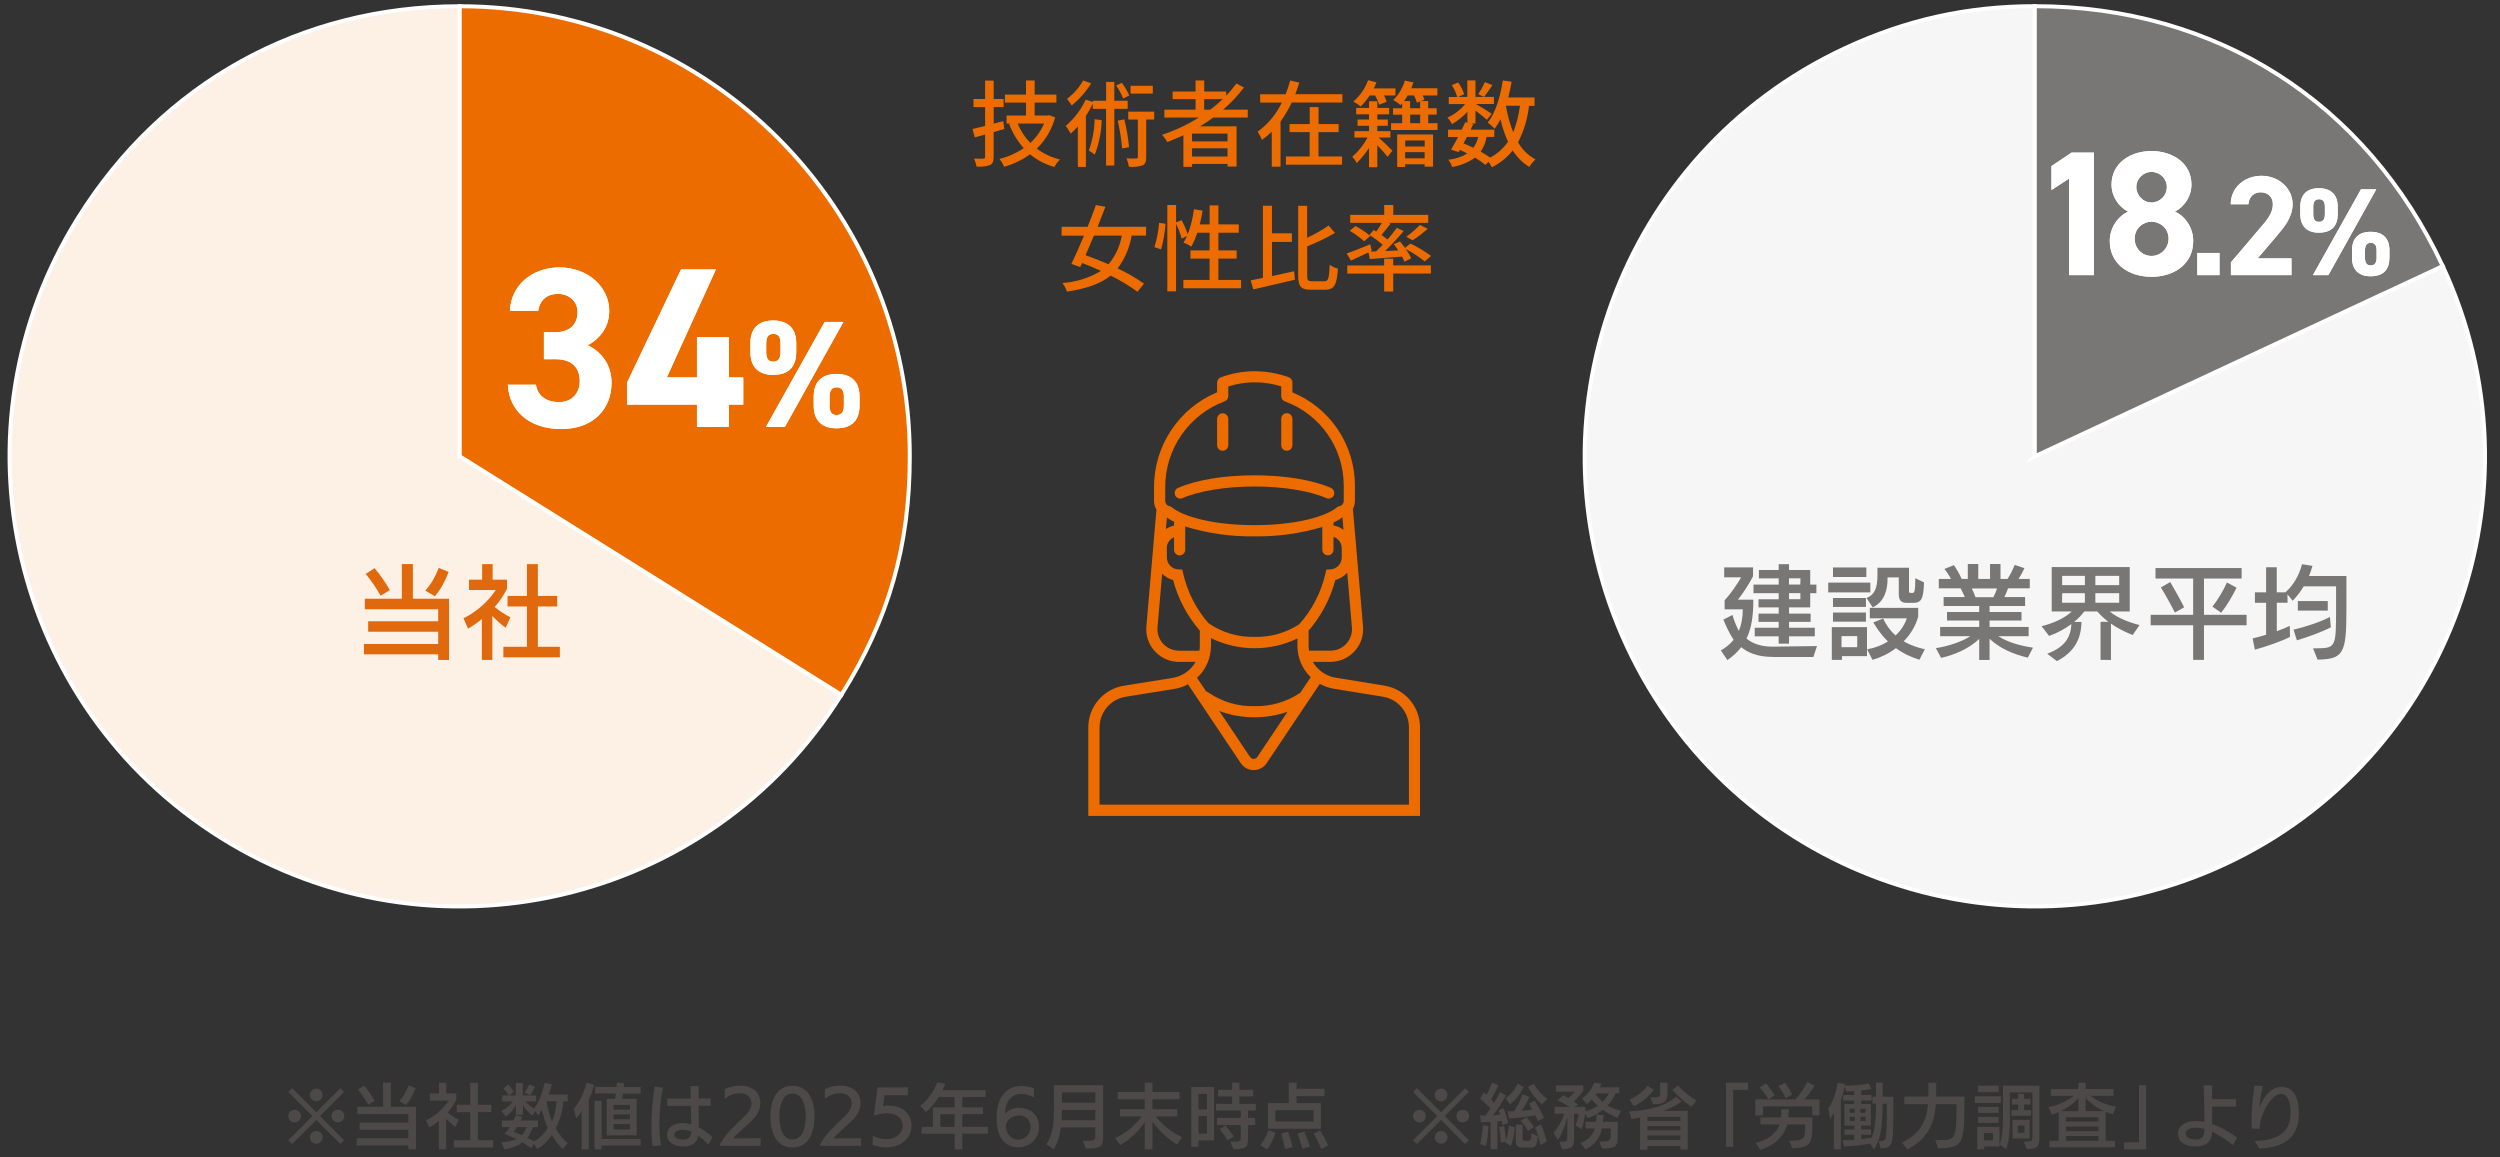
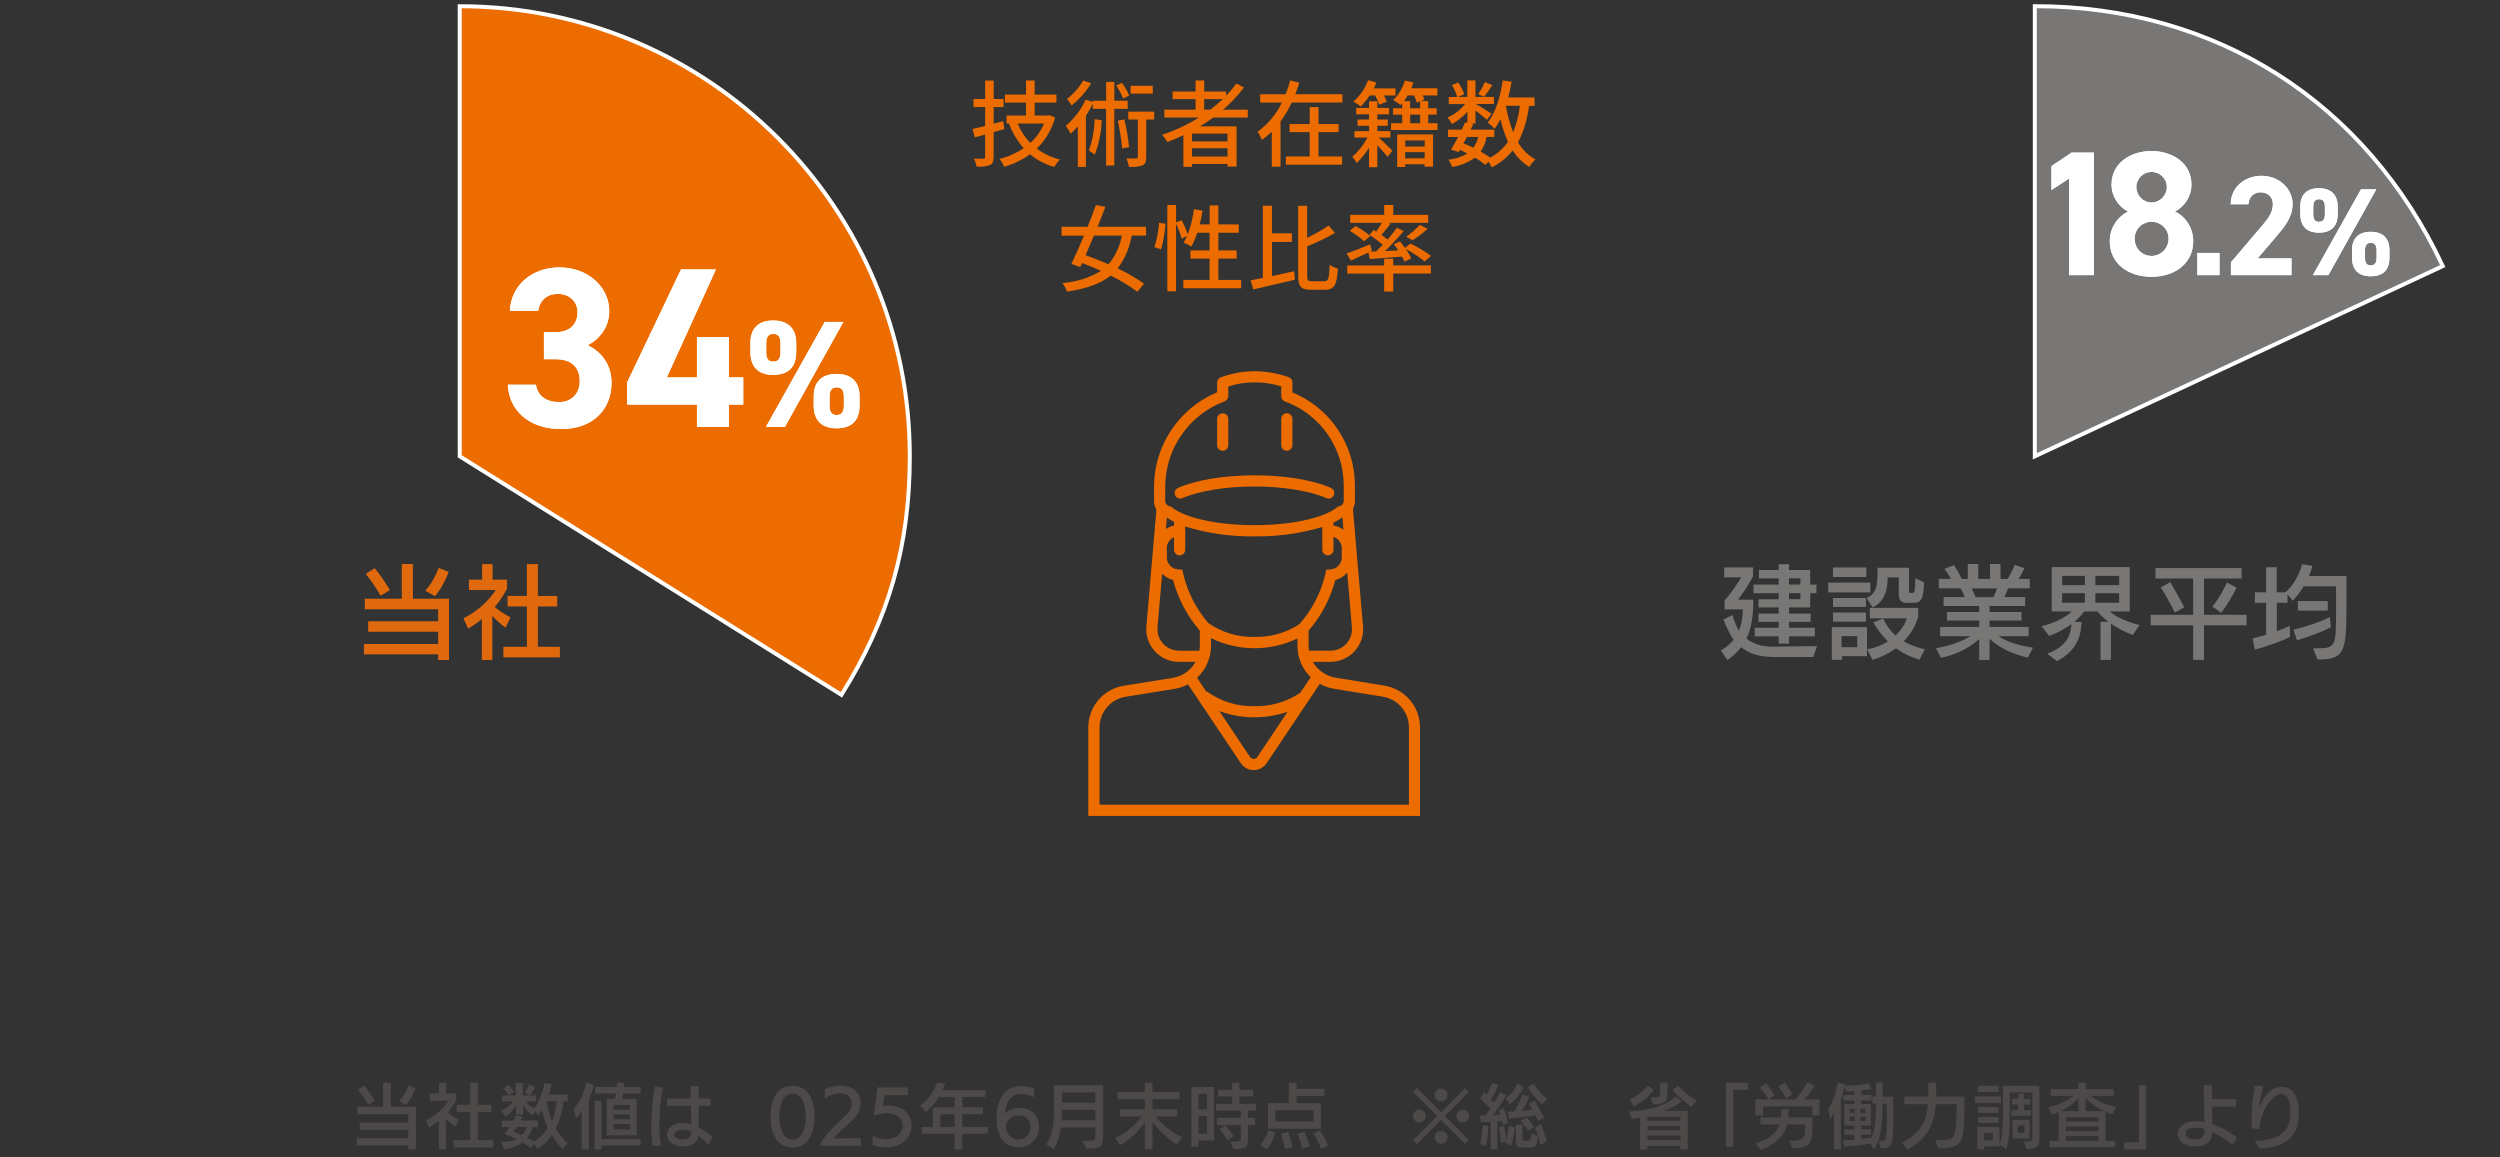
<svg xmlns="http://www.w3.org/2000/svg" viewBox="0 0 424.88 196.63">
  <rect x="0" y="0" width="424.88" height="196.63" fill="#333333" stroke="none" />
  <defs>
    <style>
      .cls-1, .cls-2, .cls-3, .cls-4 {
        stroke: #fff;
        stroke-miterlimit: 10;
        stroke-width: .68px;
      }

      .cls-1, .cls-5 {
        fill: #ed6c00;
      }

      .cls-2 {
        fill: #f6f6f6;
      }

      .cls-6 {
        fill: #e1690d;
      }

      .cls-7 {
        fill: #4c4948;
      }

      .cls-3 {
        fill: #797776;
      }

      .cls-8 {
        fill: #fff;
      }

      .cls-4 {
        fill: #fdf0e5;
      }

      .cls-9 {
        fill: #787776;
      }
    </style>
  </defs>
  <g id="_バック" data-name="バック">
    <path class="cls-5" d="M170.51,20.58l-1.63.43v-2.81h1.68v-1.38h-1.68v-3.12h-1.46v3.12h-1.97v1.38h1.97v3.21c-.8.19-1.54.37-2.14.51l.38,1.43c.56-.14,1.14-.3,1.76-.48v3.79c0,.22-.1.3-.32.3-.19.02-.86.02-1.57,0,.2.43.35.88.45,1.35.77.07,1.54-.01,2.27-.26.46-.22.62-.62.62-1.39v-4.21l1.82-.53-.19-1.34ZM177.44,20.99c-.53,1.26-1.32,2.38-2.34,3.3-.92-.95-1.65-2.07-2.15-3.3h4.48ZM178.37,19.58l-.26.05h-2.27v-2.19h3.7v-1.36h-3.7v-2.4h-1.47v2.4h-3.58v1.36h3.58v2.19h-3.3v1.36h.64l-.21.06c.56,1.52,1.41,2.92,2.48,4.13-1.25.85-2.64,1.47-4.11,1.82.32.41.59.86.8,1.34,1.58-.44,3.06-1.16,4.38-2.12,1.21,1,2.62,1.73,4.13,2.16.25-.47.58-.89.96-1.26-1.42-.36-2.76-.99-3.94-1.86,1.5-1.45,2.57-3.29,3.12-5.3l-.96-.38ZM195.92,14.58h-3.78v1.33h3.78v-1.33ZM191.92,16.24c-.33-.77-.75-1.49-1.25-2.16l-.98.45c.48.69.88,1.43,1.18,2.21l1.04-.5ZM184.09,13.68c-.7,1.22-1.63,2.28-2.75,3.12.22.29.61.82.8,1.12,1.3-1.06,2.42-2.33,3.31-3.76l-1.36-.48ZM186.03,20.26c-.03,1.82-.36,3.62-.98,5.33.36.2.69.44,1.01.7.72-1.88,1.12-3.86,1.18-5.87l-1.22-.16ZM191.65,18.5v-1.38h-2.27v-3.2h-1.39v3.2h-2.26v.21l-1.22-.4c-.78,1.72-1.94,3.24-3.38,4.46.31.42.59.87.83,1.33.43-.38.84-.79,1.22-1.23v6.88h1.37v-8.69c.43-.65.82-1.33,1.17-2.03v.85h2.26v9.63h1.4v-9.63h2.27ZM189.97,20.5c.35,1.56.59,3.13.74,4.72l1.17-.21c-.14-1.59-.41-3.17-.8-4.72l-1.1.21ZM196.15,18.98h-4.4v1.34h1.63v6.34c0,.21-.06.27-.27.27-.22.02-.91.02-1.66-.02.19.46.33.95.42,1.44.78.07,1.57-.01,2.32-.24.5-.26.61-.69.61-1.42v-6.37h1.36v-1.34ZM204.65,18.64v-1.79h3.14c-.66.64-1.36,1.24-2.1,1.79h-1.04ZM208.62,24.03h-6.03v-1.33h6.03v1.33ZM202.59,26.6v-1.4h6.03v1.4h-6.03ZM212.06,19.96v-1.32h-4.19c1.32-1.12,2.5-2.39,3.54-3.78l-1.28-.67c-.53.73-1.11,1.42-1.74,2.06v-.7h-3.73v-1.87h-1.47v1.87h-3.9v1.3h3.9v1.79h-5.3v1.33h5.86c-1.96,1.23-4.06,2.22-6.26,2.94.34.38.65.79.91,1.23.91-.35,1.82-.74,2.72-1.15v5.37h1.47v-.5h6.03v.44h1.54v-6.83h-6.2c.77-.48,1.52-.96,2.24-1.5h5.87ZM224.09,22.46h3.41v-1.38h-3.41v-2.88h-1.5v2.88h-3.43v1.38h3.42v4.13h-4.04v1.39h9.55v-1.39h-4.01v-4.13ZM220.13,16.02c.26-.66.48-1.31.69-1.97l-1.55-.38c-.2.8-.47,1.59-.78,2.35h-4.32v1.42h3.68c-.94,1.96-2.35,3.66-4.11,4.94.29.44.53.91.74,1.39.59-.42,1.15-.89,1.66-1.39v5.95h1.49v-7.68c.73-1.01,1.37-2.09,1.9-3.22h8.61v-1.42h-8ZM233.71,16.24c.28.49.51,1.01.69,1.55l1.28-.5c-.13-.36-.28-.72-.46-1.06h1.94v-1.21h-3.68c.17-.33.32-.67.45-1.02l-1.42-.37c-.51,1.4-1.37,2.65-2.5,3.63.44.25.86.53,1.26.83.56-.56,1.07-1.19,1.5-1.86h.95ZM236.3,23.38v-1.09h-2.22v-.91h1.78v-1.07h-1.78v-.88h2v-1.09h-2v-1.13h-1.41v1.14h-2.18v1.08h2.18v.88h-1.95v1.07h1.95v.91h-2.48v1.09h2.22c-.65,1.24-1.53,2.35-2.59,3.26.3.32.56.68.75,1.07.8-.77,1.5-1.64,2.1-2.58v3.28h1.41v-3.73c.64.67,1.36,1.49,1.74,1.97l.83-1.04c-.37-.37-1.63-1.62-2.34-2.24h1.98ZM242.13,23.88v1.02h-3.31v-1.03h3.31ZM238.81,26.91v-1.06h3.31v1.06h-3.31ZM237.45,28.38h1.36v-.46h3.31v.4h1.43v-5.47h-6.1v5.54ZM239.66,19.48h1.7v1.46h-1.7v-1.46ZM238.62,17.18c.21-.3.42-.61.62-.96h1.06c.21.39.38.81.51,1.23l.54-.22v1.17h-1.7v-1.22h-1.04ZM242.73,20.94v-1.46h1.44v-1.08h-1.44v-1.22h-1.26l.61-.26c-.08-.24-.18-.47-.3-.7h2.51v-1.22h-4.44c.14-.34.26-.66.37-.99l-1.46-.32c-.37,1.26-1.05,2.4-1.98,3.31.44.25.86.53,1.25.85.1-.09.19-.18.27-.29v.84h-1.55v1.09h1.55v1.45h-1.89v1.15h7.9v-1.15h-1.58ZM252.37,13.94c-.32.72-.7,1.41-1.14,2.07l.99.45c.4-.5.91-1.26,1.42-1.98l-1.28-.53ZM258.32,17.97c-.19,1.55-.57,3.06-1.15,4.51-.57-1.45-.99-2.97-1.23-4.51h2.38ZM251.23,23.27c-.15.66-.43,1.29-.83,1.84-.54-.27-1.12-.51-1.68-.74.19-.35.38-.74.59-1.1h1.92ZM260.8,17.97v-1.41h-4.46c.22-.86.4-1.76.56-2.67l-1.5-.22c-.42,2.82-1.23,5.5-2.56,7.17.43.31.82.66,1.18,1.04.38-.51.71-1.06.99-1.63.29,1.32.72,2.61,1.28,3.84-.78,1.13-1.82,2.05-3.03,2.69-.52-.37-1.06-.7-1.62-1.01.51-.75.85-1.6,1.01-2.5h1.31v-1.23h-4.03c.16-.34.32-.66.46-.96l-.43-.1h.8v-2.19c.72.54,1.57,1.22,1.95,1.58l.8-1.04c-.4-.29-1.95-1.25-2.67-1.65h3.06v-1.2h-3.14v-2.82h-1.38v2.82h-1.6l1.06-.46c-.23-.72-.58-1.39-1.02-2l-1.07.45c.4.63.7,1.3.91,2.02h-1.44v1.2h2.77c-.8.99-1.83,1.78-2.99,2.29.3.34.57.72.78,1.12.97-.57,1.85-1.28,2.61-2.1v1.86l-.38-.08c-.18.4-.37.83-.59,1.26h-2.32v1.24h1.71c-.43.8-.85,1.57-1.2,2.16l1.3.4.21-.37c.43.19.85.4,1.26.61-.99.59-2.09.96-3.24,1.07.3.36.52.78.64,1.23,1.4-.22,2.73-.76,3.89-1.58.63.35,1.22.77,1.78,1.23l.53-.54c.21.3.4.62.56.94,1.38-.68,2.59-1.66,3.55-2.86.71,1.14,1.68,2.1,2.83,2.8.28-.48.63-.91,1.04-1.28-1.24-.67-2.27-1.68-2.96-2.91.99-1.94,1.62-4.03,1.86-6.19h.94Z" />
    <path class="cls-5" d="M190.65,40.05c-.31,1.79-1.09,3.47-2.26,4.86-1.32-.58-2.66-1.1-3.89-1.54.45-1.04.93-2.18,1.41-3.33h4.74ZM194.78,40.05v-1.5h-8.24c.46-1.18.93-2.35,1.33-3.41l-1.62-.29c-.4,1.14-.9,2.42-1.41,3.7h-4.42v1.5h3.81c-.76,1.79-1.52,3.52-2.14,4.8l1.5.54.32-.69c1.04.38,2.13.85,3.2,1.34-1.99,1.2-4.24,1.9-6.56,2.06.34.44.61.93.78,1.46,3.33-.5,5.7-1.33,7.42-2.72,1.6.77,3.13,1.7,4.56,2.75l1.12-1.38c-1.41-.99-2.91-1.86-4.48-2.59,1.23-1.65,2.04-3.56,2.38-5.58h2.43ZM197.32,42.38c.41-1.42.66-2.88.76-4.35l-1.09-.16c-.11,1.4-.37,2.79-.8,4.13l1.13.38ZM207.07,47.58v-3.63h3.1v-1.39h-3.1v-3.01h3.46v-1.41h-3.46v-3.23h-1.49v3.23h-1.68c.2-.77.36-1.55.48-2.34l-1.46-.24c-.19,1.45-.54,2.88-1.06,4.26-.27-.83-.62-1.63-1.04-2.4l-.94.38v-2.96h-1.49v14.67h1.48v-11.47c.4.81.72,1.65.96,2.51l.9-.43c-.16.38-.36.75-.59,1.1.46.19.91.42,1.33.69.41-.76.75-1.55,1.02-2.36h2.08v3.01h-3.25v1.39h3.25v3.63h-4.45v1.41h9.81v-1.41h-3.87ZM216.17,41.12h3.39v-1.46h-3.39v-4.69h-1.54v12.26c-.77.16-1.47.3-2.08.42l.45,1.54c1.97-.45,4.61-1.06,7.08-1.65l-.14-1.44c-1.25.27-2.54.56-3.76.82v-5.79ZM222.96,47.79c-.69,0-.8-.13-.8-1.02v-4.91c1.63-.64,3.21-1.4,4.72-2.27l-1.08-1.26c-1.15.8-2.37,1.49-3.65,2.08v-5.43h-1.52v11.78c0,1.94.45,2.48,2.13,2.48h2.46c1.58,0,2-.94,2.16-3.58-.5-.14-.97-.36-1.39-.66-.11,2.24-.21,2.8-.9,2.8h-2.14ZM232.78,44.03c1.54-.11,3.5-.26,5.49-.42.16.28.3.57.42.86l1.14-.56c-.24-.56-.55-1.09-.91-1.58,1.14.59,2.21,1.29,3.2,2.1l1.1-.93c-1.11-.81-2.28-1.52-3.52-2.11l-.91.74c-.27-.38-.58-.75-.85-1.09l-1.07.46c.26.32.53.69.77,1.06l-2.25.11c1.09-1.04,2.24-2.3,3.18-3.41l-1.18-.54c-.49.69-1.01,1.35-1.57,1.98-.3-.24-.67-.51-1.04-.77.48-.56,1.06-1.26,1.55-1.92l-.34-.13h6.74v-1.36h-5.94v-1.68h-1.54v1.68h-5.78v1.36h5.38c-.27.46-.62,1.01-.96,1.47-.16-.1-.29-.18-.43-.26l-.72.83c.79.51,1.54,1.07,2.26,1.68-.38.4-.77.78-1.12,1.12l-1.01.05.27-.13-.27-1.12c-1.47.61-2.99,1.22-4,1.55l.72,1.22c.88-.4,1.95-.9,2.99-1.39l.21,1.12ZM229.39,39.22c.87.51,1.69,1.11,2.45,1.78l1.04-.9c-.77-.65-1.61-1.22-2.51-1.68l-.98.8ZM240.08,40.83c.91-.58,1.76-1.23,2.56-1.95l-1.33-.66c-.71.75-1.48,1.42-2.32,2.02l1.09.59ZM236.78,43.97h-1.54v1.15h-6.27v1.38h6.27v3.05h1.54v-3.06h6.4v-1.38h-6.4v-1.15Z" />
    <path class="cls-5" d="M235.29,116.52l-8.27-1.34c-1.64-.26-3.08-1.25-3.9-2.7h3c3.06,0,5.55-2.48,5.55-5.55,0-.16,0-.32-.02-.48l-1.72-19.93s0-.02,0-.03c.22-.41.34-.87.34-1.34v-2.67c-.02-6.93-4.21-13.16-10.62-15.79v-1.69c0-.4-.25-.76-.63-.89-2-.72-4.12-1.06-6.25-1.01-1.81.05-3.6.4-5.3,1.03-.37.14-.62.49-.62.89v1.65c-6.51,2.72-10.74,9.09-10.72,16.15v2.34c0,.51.14,1,.41,1.43l-1.71,19.87c-.27,3.05,2,5.74,5.05,6.01.16.01.32.02.48.02h2.83c-.82,1.45-2.26,2.46-3.91,2.72l-8.26,1.33c-3.5.55-6.07,3.57-6.06,7.11v15.02h56.37v-15.03c.01-3.54-2.56-6.55-6.05-7.11M220.96,117.77s-.08.03-.12.06c-2.26,1.49-4.93,2.25-7.64,2.18-2.78.08-5.52-.73-7.81-2.31-.12-.09-.25-.15-.39-.17l-1.56-2.33c1.51-1.4,2.37-3.37,2.37-5.43v-1.32c4.63,2.27,10.04,2.29,14.69.06v1.25c0,2.01.81,3.94,2.26,5.33l-1.8,2.69ZM218.82,120.97l-5.13,7.67c-.23.34-.69.44-1.04.21-.08-.06-.15-.13-.21-.21l-5.22-7.8c3.74,1.38,7.83,1.42,11.6.13M198.32,87.96c.4.28.82.53,1.25.75-.03.08-.05.17-.05.26v.36c-.49.1-.96.3-1.37.58l.17-1.95ZM198.29,93.17c0-.81.49-1.55,1.24-1.86v2.13c0,.52.43.95.95.95s.95-.43.95-.95h0v-3.96c3.81,1.18,7.79,1.74,11.78,1.67,3.9.06,7.78-.47,11.52-1.59v3.87c0,.52.43.95.95.95s.95-.43.95-.95v-2.19c.83.27,1.4,1.04,1.4,1.92v1.59c0,1.07-.84,1.95-1.91,2.02l-.71.04-.16.7c-.73,3.19-2.26,6.15-4.45,8.59-2.25,1.47-4.9,2.21-7.58,2.14-2.79.08-5.52-.73-7.81-2.31-.01,0-.02,0-.03-.02-2.1-2.4-3.57-5.29-4.29-8.4l-.16-.7-.71-.04c-1.07-.06-1.9-.95-1.91-2.02v-1.59ZM228.15,87.91l.18,2.14c-.46-.36-1-.6-1.57-.72-.05,0-.09,0-.14,0v-.36s-.02-.09-.03-.13c.55-.25,1.07-.56,1.56-.92M228.81,109.4c-.69.76-1.67,1.19-2.69,1.18h-3.65c-.05-.28-.07-.55-.07-.83v-2.58c2.15-2.48,3.7-5.42,4.54-8.6.79-.2,1.5-.64,2.02-1.26l.8,9.3c.09,1.02-.25,2.03-.95,2.78M198.03,82.81c-.02-6.5,4.01-12.33,10.1-14.61.37-.14.62-.49.62-.89v-1.63c1.32-.42,2.69-.66,4.07-.7,1.67-.04,3.33.19,4.93.69v1.66c0,.4.25.76.62.89,5.99,2.19,9.98,7.87,10,14.25v2.67c0,.42-.29.79-.71.88-.17.03-.32.1-.45.21-1.8,1.51-6.82,3.02-14.01,3.02s-12.22-1.52-14.01-3.02c-.13-.1-.28-.17-.44-.21-.42-.09-.72-.46-.72-.88v-2.34ZM200.36,110.58c-2.02,0-3.65-1.64-3.65-3.65,0-.1,0-.21.01-.31l.79-9.13c.51.53,1.15.91,1.86,1.09.84,3.17,2.39,6.11,4.54,8.6v2.59c0,.27-.03.55-.07.82h-3.48ZM239.44,136.76h-52.57v-13.12c0-2.61,1.89-4.83,4.46-5.23l8.26-1.33c.81-.13,1.59-.39,2.31-.78l8.97,13.4c.49.73,1.32,1.18,2.2,1.18h0c.88,0,1.71-.44,2.2-1.18l9.03-13.48c.75.42,1.57.7,2.43.84l8.27,1.34c2.57.41,4.46,2.63,4.45,5.24v13.13Z" />
    <path class="cls-5" d="M200.97,84.66c2.83-1.24,7.41-1.98,12.23-1.98s9.4.74,12.23,1.98c.12.05.25.08.38.08.52,0,.95-.42.95-.95,0-.38-.22-.72-.57-.87-3.11-1.36-7.84-2.14-12.99-2.14s-9.89.78-12.99,2.14c-.48.21-.7.77-.49,1.25.21.48.77.7,1.25.49" />
    <path class="cls-5" d="M207.8,76.61c.52,0,.95-.42.95-.95v-4.47c0-.52-.43-.95-.95-.95s-.95.43-.95.95h0v4.47c0,.52.42.95.95.95" />
    <path class="cls-5" d="M218.7,76.61c.52,0,.95-.42.95-.95v-4.49c0-.52-.43-.95-.95-.95s-.95.43-.95.95v4.49c0,.52.42.95.95.95" />
  </g>
  <g id="_グラフ" data-name="グラフ">
    <g>
-       <path class="cls-4" d="M78.13,77.55l64.87,40.54c-22.39,35.83-69.58,46.72-105.41,24.33C1.77,120.04-9.13,72.85,13.26,37.02,27.59,14.09,51.09,1.06,78.13,1.06v76.49Z" />
      <path class="cls-1" d="M78.13,77.55V1.06c42.25,0,76.49,34.25,76.49,76.49,0,15.21-3.56,27.64-11.62,40.54l-64.87-40.54Z" />
    </g>
    <g>
-       <path class="cls-2" d="M345.82,77.55l69.33-32.33c17.85,38.29,1.29,83.8-37,101.65-38.29,17.85-83.8,1.29-101.65-37-17.85-38.29-1.29-83.8,37-101.65,10.41-4.86,20.84-7.17,32.33-7.17v76.49Z" />
      <path class="cls-3" d="M345.82,77.55V1.05c30.76,0,56.33,16.29,69.33,44.17l-69.33,32.33Z" />
    </g>
  </g>
  <g id="_数値" data-name="数値">
    <g>
      <g>
        <path class="cls-8" d="M92.44,56.46h1.98c2.21,0,3.73-1.16,3.73-3.41,0-1.79-1.36-3.1-3.34-3.1s-3.1,1.2-3.34,2.87h-4.81c.19-4.38,3.8-7.37,8.42-7.37,4.89,0,8.46,3.38,8.46,7.37,0,3.03-1.86,4.89-3.65,5.86,2.29,1.12,4.04,3.22,4.04,6.4,0,4.35-3.03,7.84-8.54,7.84s-8.89-3.18-9.08-7.53h4.77c.27,1.71,1.55,2.95,3.96,2.95,2.17,0,3.49-1.55,3.49-3.53,0-2.37-1.36-3.76-4.11-3.76h-1.98v-4.58Z" />
        <path class="cls-8" d="M121.67,45.79l-8.34,18.35h5.12v-6.83h5.43v6.83h2.44v4.62h-2.44v3.8h-5.43v-3.8h-11.87v-3.76l9.16-19.21h5.94Z" />
        <path class="cls-8" d="M135.32,59.83c0,2.33-1.11,3.88-3.93,3.88-2.51,0-3.86-1.37-3.86-3.88v-1.53c0-2.51,1.4-3.83,3.86-3.83s3.93,1.29,3.93,3.83v1.53ZM143.34,54.71l-9.96,17.86h-3.21l9.99-17.86h3.18ZM132.65,59.83v-1.45c0-1.19-.41-1.63-1.24-1.63-.78,0-1.19.46-1.19,1.63v1.45c0,1.11.34,1.63,1.19,1.63s1.24-.52,1.24-1.63ZM146.08,68.91c0,2.33-1.11,3.88-3.91,3.88-2.54,0-3.88-1.37-3.88-3.88v-1.53c0-2.51,1.4-3.83,3.88-3.83s3.91,1.29,3.91,3.83v1.53ZM143.42,68.91v-1.45c0-1.19-.41-1.63-1.24-1.63-.78,0-1.19.47-1.19,1.63v1.45c0,1.11.36,1.63,1.19,1.63s1.24-.52,1.24-1.63Z" />
      </g>
      <g>
        <path class="cls-8" d="M92.44,56.46h1.98c2.21,0,3.73-1.16,3.73-3.41,0-1.79-1.36-3.1-3.34-3.1s-3.1,1.2-3.34,2.87h-4.81c.19-4.38,3.8-7.37,8.42-7.37,4.89,0,8.46,3.38,8.46,7.37,0,3.03-1.86,4.89-3.65,5.86,2.29,1.12,4.04,3.22,4.04,6.4,0,4.35-3.03,7.84-8.54,7.84s-8.89-3.18-9.08-7.53h4.77c.27,1.71,1.55,2.95,3.96,2.95,2.17,0,3.49-1.55,3.49-3.53,0-2.37-1.36-3.76-4.11-3.76h-1.98v-4.58Z" />
        <path class="cls-8" d="M121.67,45.79l-8.34,18.35h5.12v-6.83h5.43v6.83h2.44v4.62h-2.44v3.8h-5.43v-3.8h-11.87v-3.76l9.16-19.21h5.94Z" />
        <path class="cls-8" d="M135.32,59.83c0,2.33-1.11,3.88-3.93,3.88-2.51,0-3.86-1.37-3.86-3.88v-1.53c0-2.51,1.4-3.83,3.86-3.83s3.93,1.29,3.93,3.83v1.53ZM143.34,54.71l-9.96,17.86h-3.21l9.99-17.86h3.18ZM132.65,59.83v-1.45c0-1.19-.41-1.63-1.24-1.63-.78,0-1.19.46-1.19,1.63v1.45c0,1.11.34,1.63,1.19,1.63s1.24-.52,1.24-1.63ZM146.08,68.91c0,2.33-1.11,3.88-3.91,3.88-2.54,0-3.88-1.37-3.88-3.88v-1.53c0-2.51,1.4-3.83,3.88-3.83s3.91,1.29,3.91,3.83v1.53ZM143.42,68.91v-1.45c0-1.19-.41-1.63-1.24-1.63-.78,0-1.19.47-1.19,1.63v1.45c0,1.11.36,1.63,1.19,1.63s1.24-.52,1.24-1.63Z" />
      </g>
    </g>
    <g>
      <g>
        <path class="cls-8" d="M355.87,46.76h-4.23v-16.42l-2.99,1.96v-4.07l3.41-2.29h3.8v20.83Z" />
        <path class="cls-8" d="M361.67,35.96c-1.66-.85-2.81-2.63-2.81-4.59,0-3.68,3.26-5.7,6.79-5.7s6.79,2.02,6.79,5.7c0,1.96-1.15,3.74-2.81,4.59,1.69.75,3.11,2.66,3.11,5.01,0,3.89-3.23,6.07-7.09,6.07s-7.09-2.17-7.09-6.07c0-2.35,1.48-4.26,3.11-5.01ZM365.66,43.5c1.6,0,2.9-1.33,2.9-2.93,0-1.81-1.51-2.9-2.9-2.9s-2.87,1.09-2.87,2.9c0,1.6,1.21,2.93,2.87,2.93ZM365.66,34.42c1.42,0,2.6-1.18,2.6-2.63s-1.18-2.57-2.6-2.57-2.59,1.15-2.59,2.57,1.15,2.63,2.59,2.63Z" />
        <path class="cls-8" d="M377.21,46.76h-3.77v-3.77h3.77v3.77Z" />
        <path class="cls-8" d="M389.44,46.76h-10.29v-2.17l5.58-6.57c1.04-1.21,1.55-2.22,1.55-3.31,0-1.35-.99-2.03-2.08-2.03s-1.98.7-2.08,2.03h-3c0-2.88,2.37-4.83,5.24-4.83s5.27,2.08,5.27,4.83c0,2.2-1.45,3.91-2.51,5.17l-3.43,4.03h5.75v2.85Z" />
        <path class="cls-8" d="M397.3,36.37c0,1.9-.91,3.17-3.21,3.17-2.05,0-3.15-1.12-3.15-3.17v-1.25c0-2.05,1.14-3.13,3.15-3.13s3.21,1.06,3.21,3.13v1.25ZM403.85,32.18l-8.14,14.58h-2.62l8.16-14.58h2.6ZM395.12,36.37v-1.18c0-.97-.34-1.33-1.01-1.33-.63,0-.97.38-.97,1.33v1.18c0,.91.27,1.33.97,1.33s1.01-.42,1.01-1.33ZM406.09,43.78c0,1.9-.91,3.17-3.19,3.17-2.07,0-3.17-1.12-3.17-3.17v-1.25c0-2.05,1.14-3.13,3.17-3.13s3.19,1.06,3.19,3.13v1.25ZM403.91,43.78v-1.18c0-.97-.34-1.33-1.01-1.33-.63,0-.97.38-.97,1.33v1.18c0,.91.3,1.33.97,1.33s1.01-.42,1.01-1.33Z" />
      </g>
      <g>
        <path class="cls-8" d="M355.87,46.76h-4.23v-16.42l-2.99,1.96v-4.07l3.41-2.29h3.8v20.83Z" />
        <path class="cls-8" d="M361.67,35.96c-1.66-.85-2.81-2.63-2.81-4.59,0-3.68,3.26-5.7,6.79-5.7s6.79,2.02,6.79,5.7c0,1.96-1.15,3.74-2.81,4.59,1.69.75,3.11,2.66,3.11,5.01,0,3.89-3.23,6.07-7.09,6.07s-7.09-2.17-7.09-6.07c0-2.35,1.48-4.26,3.11-5.01ZM365.66,43.5c1.6,0,2.9-1.33,2.9-2.93,0-1.81-1.51-2.9-2.9-2.9s-2.87,1.09-2.87,2.9c0,1.6,1.21,2.93,2.87,2.93ZM365.66,34.42c1.42,0,2.6-1.18,2.6-2.63s-1.18-2.57-2.6-2.57-2.59,1.15-2.59,2.57,1.15,2.63,2.59,2.63Z" />
        <path class="cls-8" d="M377.21,46.76h-3.77v-3.77h3.77v3.77Z" />
        <path class="cls-8" d="M389.44,46.76h-10.29v-2.17l5.58-6.57c1.04-1.21,1.55-2.22,1.55-3.31,0-1.35-.99-2.03-2.08-2.03s-1.98.7-2.08,2.03h-3c0-2.88,2.37-4.83,5.24-4.83s5.27,2.08,5.27,4.83c0,2.2-1.45,3.91-2.51,5.17l-3.43,4.03h5.75v2.85Z" />
        <path class="cls-8" d="M397.3,36.37c0,1.9-.91,3.17-3.21,3.17-2.05,0-3.15-1.12-3.15-3.17v-1.25c0-2.05,1.14-3.13,3.15-3.13s3.21,1.06,3.21,3.13v1.25ZM403.85,32.18l-8.14,14.58h-2.62l8.16-14.58h2.6ZM395.12,36.37v-1.18c0-.97-.34-1.33-1.01-1.33-.63,0-.97.38-.97,1.33v1.18c0,.91.27,1.33.97,1.33s1.01-.42,1.01-1.33ZM406.09,43.78c0,1.9-.91,3.17-3.19,3.17-2.07,0-3.17-1.12-3.17-3.17v-1.25c0-2.05,1.14-3.13,3.17-3.13s3.19,1.06,3.19,3.13v1.25ZM403.91,43.78v-1.18c0-.97-.34-1.33-1.01-1.33-.63,0-.97.38-.97,1.33v1.18c0,.91.3,1.33.97,1.33s1.01-.42,1.01-1.33Z" />
      </g>
    </g>
    <g>
      <path class="cls-6" d="M74.47,112.17v-.96h-12.62v-1.76h12.62v-2.09h-11.9v-1.78h11.9v-2.04h-12.47v-1.78h6.29v-5.9h1.88v5.9h6.14v10.41l-1.85-.02ZM64.68,101.23c-.76-1.33-1.67-2.67-2.53-3.69l1.52-.98c.91,1.09,1.9,2.52,2.59,3.73l-1.57.95ZM72.28,100.39c1.07-1.22,1.78-2.55,2.28-3.88l1.69.69c-.62,1.66-1.45,3.1-2.33,4.12l-1.64-.93Z" />
      <path class="cls-6" d="M81.89,112.17v-6.97c-.74.64-1.48,1.14-2.34,1.64l-.78-1.76c2.38-1.17,4.36-3.05,5.48-4.81h-4.55v-1.76h2.24v-2.64h1.78v2.64h2.45v1.53c-.57,1.12-1.26,2.17-2.1,3.12.79.67,1.86,1.34,2.67,1.76l-.79,1.76c-.76-.5-1.6-1.29-2.28-2v7.48h-1.78ZM85.55,111.72v-1.79h4v-6.86h-3.29v-1.79h3.29v-5.4h1.86v5.4h3.29v1.79h-3.29v6.86h3.74v1.79h-9.6Z" />
    </g>
    <g>
      <path class="cls-9" d="M301.37,111.65c-2.83,0-4.36-.79-5.45-1.66-.6.79-1.36,1.52-2.35,2.19l-1.1-1.64c.83-.48,1.55-1.05,2.16-1.81-.71-1.04-1.34-2.45-1.74-3.43l1.54-.79c.26.91.66,1.9,1.09,2.72.41-.98.66-2.17.67-3.67h-3.09v-1.53c1.05-1.14,2.19-2.83,2.81-3.91h-2.88v-1.69h4.9v1.52c-.78,1.47-1.71,2.91-2.57,3.97h2.62c0,2.53-.24,4.71-1.16,6.6,1.17,1,2.78,1.38,4.45,1.38h.1l7.43-.1-.62,1.86h-6.81ZM304.05,108.15v1.24h-1.76v-1.24h-4.07v-1.46h4.07v-1h-3.43v-1.41h3.43v-1.05h-3.43v-1.38h3.43v-1.03h-4.28v-1.47h4.28v-1.05h-3.36v-1.43h3.36v-.98h1.76v.98h3.6v2.48h1.05v1.47h-1.05v2.41h-3.6v1.05h3.67v1.41h-3.67v1h4.38v1.46h-4.38ZM305.99,98.29h-1.95v1.05h1.93l.02-1.05ZM305.98,100.8h-1.93v1.03h1.93v-1.03Z" />
      <path class="cls-9" d="M310.71,100.68v-1.67h7.16v1.67h-7.16ZM313.04,111.51v.64h-1.72v-5.57h5.98v4.93h-4.26ZM311.52,98.06v-1.62h5.67v1.62h-5.67ZM311.52,103.15v-1.52h5.6v1.52h-5.6ZM311.52,105.65v-1.55h5.6v1.55h-5.6ZM315.64,108.11h-2.67v1.88h2.67v-1.88ZM324.08,102.46c-1.02,0-1.38-.43-1.38-1.57v-2.76h-1.91v.31c0,1.52-.38,3.78-2.52,4.79l-1.05-1.6c1.84-.74,1.86-2.55,1.86-4.43v-.71h5.36v3.95c0,.26.07.33.29.33h.28c.35,0,.5-.24.5-2.5l1.48.71c-.09,2.88-.47,3.48-1.86,3.48h-1.05ZM326.23,112.13c-1.52-.47-2.83-1.1-4.02-1.97-1.22.93-2.62,1.6-3.98,1.98l-.91-1.79c1.26-.21,2.48-.67,3.53-1.33-.9-.9-1.72-1.95-2.48-3.24l1.67-.66c.55,1.19,1.28,2.14,2.12,2.88.86-.81,1.54-1.79,1.9-2.91h-6.28v-1.78h8.22v1.5c-.45,1.62-1.33,3.03-2.47,4.19,1.07.62,2.29,1.05,3.6,1.34l-.91,1.78Z" />
      <path class="cls-9" d="M344.63,111.77c-2.52-.6-4.72-1.55-6.5-3.21v3.6h-1.76v-3.57c-1.71,1.62-4.07,2.67-6.48,3.22l-.88-1.66c2.19-.34,4.33-1.07,5.86-2.03h-5.14v-1.57h6.64v-1.09h-5.47v-1.45h5.47v-1.02h-6.05v-1.52h3.6c-.19-.48-.45-1-.71-1.48h-3.71v-1.6h2.07c-.29-.57-.71-1.21-1.12-1.69l1.62-.66c.41.57.98,1.59,1.33,2.35h1.03v-2.54h1.78v2.54h2v-2.54h1.78v2.54h1.19c.48-.72.95-1.66,1.21-2.38l1.67.55c-.26.57-.66,1.31-1,1.83h1.9v1.6h-3.69c-.17.48-.4,1.03-.62,1.48h3.52v1.52h-6.04v1.02h5.43v1.45h-5.43v1.09h6.64v1.57h-5.16c1.6,1.03,3.67,1.62,5.9,1.95l-.88,1.69ZM335.11,100.01c.22.46.47,1.03.64,1.48h3.03c.26-.5.47-1.02.62-1.48h-4.29Z" />
      <path class="cls-9" d="M356.99,112.15v-6.47h1.33c-.69-.54-1.33-1.12-1.88-1.76h-2.22c-.43.59-1,1.19-1.71,1.78h1.24c-.05,3.02-1.29,5.14-4.17,6.66l-1.66-1.26c2.98-1.1,4-2.76,4.12-5.04-1.05.78-2.33,1.5-3.79,2.02l-1.28-1.66c2.05-.48,4.05-1.45,5.12-2.5h-3.4v-7.55h13.26v7.55h-3.4c1.31,1.1,3.29,1.86,5.07,2.31l-1.17,1.69c-1.28-.5-2.55-1.14-3.69-1.93v6.17l-1.78-.02ZM354.33,100.82h-3.86l-.02,1.62h3.88v-1.62ZM354.33,97.87h-3.86v1.57h3.86v-1.57ZM360.16,97.87h-4.05v1.57h4.05v-1.57ZM360.16,100.82h-4.05v1.62h4.05v-1.62Z" />
      <path class="cls-9" d="M374.57,106.27v5.88h-1.84v-5.88h-7.22v-1.78h7.22v-6.17h-6.4v-1.78h14.64v1.78h-6.4v6.17h7.24v1.78h-7.24ZM369.62,104.11c-.66-1.34-1.66-3.12-2.38-4.28l1.6-.91c.74,1.26,1.81,3.17,2.36,4.29l-1.59.9ZM376,103.1c.86-1.05,1.93-2.84,2.47-4.1l1.64.88c-.76,1.54-1.69,3.09-2.62,4.26l-1.48-1.04Z" />
      <path class="cls-9" d="M393.12,110.18h.66c3.14-.02,3.24-.26,3.24-6.31v-4.22h-5.5c-.52.88-1.16,1.71-1.88,2.45l-.88-1.09.02,1.43h-1.83v4.83c.81-.28,1.57-.59,2.21-.91l.03,1.88c-1.34.71-4.24,1.72-5.97,2.17l-.38-1.91c.69-.16,1.48-.38,2.29-.62v-5.43h-1.9v-1.78h1.9v-4.26h1.81v4.26h1.53l-.03-.04c1.21-1.02,2.33-2.83,2.79-4.74l1.78.28c-.16.59-.36,1.17-.59,1.72h6.36v5.83c0,7.31-.5,8.33-4.91,8.38l-.76-1.91ZM396.14,106.61c-1.5.78-4.05,1.71-5.78,2.21l-.57-1.81c1.79-.4,4.55-1.29,6.19-2.16l.15,1.76ZM390.52,103.77v-1.62h5.09v1.62h-5.09Z" />
    </g>
    <g>
-       <path class="cls-7" d="M57.84,194.43l-4.09-4.09-4.1,4.09-.66-.64,4.11-4.11-4.11-4.1.66-.65,4.1,4.1,4.1-4.1.62.65-4.08,4.1,4.09,4.11-.65.64ZM50.07,190.76c-.6,0-1.08-.48-1.08-1.08s.48-1.08,1.08-1.08,1.09.49,1.09,1.08-.5,1.08-1.09,1.08ZM53.75,187.17c-.59,0-1.09-.48-1.09-1.08s.5-1.08,1.09-1.08,1.08.48,1.08,1.08-.49,1.08-1.08,1.08ZM53.75,194.38c-.59,0-1.08-.48-1.08-1.08s.49-1.09,1.08-1.09,1.09.5,1.09,1.09-.49,1.08-1.09,1.08ZM57.43,190.76c-.6,0-1.09-.48-1.09-1.08s.49-1.08,1.09-1.08,1.08.49,1.08,1.08-.48,1.08-1.08,1.08Z" />
      <path class="cls-7" d="M69.4,195.34v-.67h-8.78v-1.22h8.78v-1.45h-8.28v-1.24h8.28v-1.42h-8.67v-1.24h4.38v-4.1h1.31v4.1h4.27v7.24h-1.28ZM62.58,187.74c-.53-.92-1.16-1.86-1.76-2.57l1.06-.68c.64.76,1.32,1.75,1.8,2.59l-1.09.66ZM67.87,187.15c.74-.85,1.24-1.78,1.58-2.7l1.18.48c-.43,1.15-1.01,2.16-1.62,2.87l-1.14-.65Z" />
      <path class="cls-7" d="M74.58,195.34v-4.85c-.52.44-1.03.79-1.63,1.14l-.54-1.22c1.66-.82,3.03-2.12,3.81-3.35h-3.17v-1.22h1.56v-1.83h1.24v1.83h1.7v1.07c-.4.78-.88,1.51-1.46,2.17.55.47,1.3.94,1.86,1.22l-.55,1.22c-.53-.35-1.12-.9-1.58-1.39v5.21h-1.24ZM77.13,195.03v-1.25h2.78v-4.77h-2.29v-1.25h2.29v-3.75h1.3v3.75h2.29v1.25h-2.29v4.77h2.6v1.25h-6.68Z" />
      <path class="cls-7" d="M95.65,195.3c-.67-.64-1.32-1.46-1.85-2.41-.66,1.01-1.54,1.79-2.48,2.4l-.58-.88-.47.72c-.4-.3-.9-.64-1.48-.97-.85.66-2.04,1-3.06,1.19l-.54-1.22c1.08-.11,1.93-.23,2.59-.52-.65-.34-1.34-.65-2.02-.91.29-.31.59-.72.88-1.15h-1.35v-1.13h2c.16-.31.28-.61.36-.86l1.13.23-.29.64h2.93s0,1.13,0,1.13h-.85c-.23.7-.59,1.34-.95,1.82.4.19.79.4,1.14.6.83-.47,1.66-1.18,2.34-2.28-.43-.89-.76-2.03-1-3.11-.19.35-.4.68-.62,1.01l-.5-.77-.52.76c-.6-.46-1.18-1.12-1.58-1.79v1.66h-1.2v-1.64c-.47.83-1.01,1.44-1.73,1.97l-.76-1c.66-.32,1.45-.89,1.99-1.59h-1.84v-1.04h1.16c-.2-.32-.67-.9-.95-1.17l.86-.67c.28.31.66.84.92,1.25l-.82.6h1.14v-2.11h1.2v2.11h1.22l-.89-.53c.29-.37.6-.92.74-1.34l1.01.42c-.22.48-.56,1.08-.85,1.45h1.03v1.04h-1.8c.47.53.95.9,1.46,1.19.82-1.09,1.46-2.69,1.76-4.33l1.24.17c-.12.59-.29,1.19-.5,1.78h3.21v1.17h-.73c-.13,1.37-.49,3.08-1.31,4.55.61,1.08,1.27,1.87,2.04,2.53l-.88,1.07ZM87.87,191.55c-.19.31-.4.58-.58.77.43.18.9.38,1.39.61.32-.36.6-.8.82-1.38h-1.63ZM92.89,187.16c.22,1.37.56,2.52.92,3.42.44-.95.68-2.21.79-3.42h-1.71Z" />
      <path class="cls-7" d="M98.85,195.34v-6.45c-.34.49-.66.9-.94,1.2l-.4-1.63c1.01-1.13,1.73-2.82,2.19-4.46l1.25.36c-.22.88-.52,1.74-.88,2.51v8.48h-1.24ZM102.24,194.68v.66h-1.2v-8.26h1.2v6.5h6.63v1.1h-6.63ZM103.12,192.94v-6.19h1.43l.11-.9h-3.53v-1.12h3.66c.02-.26.06-.52.07-.73l1.21.1-.06.64h2.87v1.12h-3l-.12.9h2.45v6.19h-5.09ZM107.06,187.79h-2.78v.8h2.78v-.8ZM107.06,189.4h-2.78v.82h2.78v-.82ZM107.06,191.04h-2.78v.92h2.78v-.92Z" />
      <path class="cls-7" d="M110.92,194.81c-.16-.97-.22-2.13-.22-3.33,0-2.48.28-5.16.56-6.8l1.43.16c-.41,1.73-.62,4.11-.62,6.26,0,1.37.08,2.63.28,3.57l-1.43.14ZM120.39,194.53c-.52-.54-1.09-1.07-1.69-1.5-.26,1.33-1.28,1.82-2.63,1.82-1.2,0-2.71-.56-2.71-1.99,0-1.26,1.27-2,2.6-2,.53,0,1.01.08,1.51.23l-.04-3.15h-4.04v-1.25h4.02c-.02-.8-.04-1.55-.06-2.1h1.39v2.1h2.03v1.24h-2.03s.02,3.66.02,3.66c.72.37,1.5.91,2.33,1.68l-.71,1.27ZM116.09,192.01c-.97,0-1.49.42-1.49.83,0,.5.61.83,1.48.83s1.38-.43,1.42-1.34c-.46-.2-.9-.31-1.4-.31Z" />
-       <path class="cls-7" d="M122.31,194.76c.22-.97,1.57-2.52,3.08-3.96.65-.61,1.56-1.39,1.98-2.09.22-.37.34-.78.34-1.18,0-.91-.62-1.74-1.96-1.74-.76,0-1.69.2-2.59.98v-1.68c.88-.4,1.73-.58,2.59-.58,2.38,0,3.48,1.39,3.48,2.94,0,.67-.2,1.37-.61,1.99-.55.86-1.45,1.58-2.27,2.3-.73.65-1.56,1.44-1.7,1.74l4.64-.04v1.29h-6.98Z" />
      <path class="cls-7" d="M130.94,189.78c0-2.43.79-5.24,3.74-5.24s3.75,2.81,3.75,5.24-.82,5.23-3.75,5.23-3.74-2.82-3.74-5.23ZM136.93,189.76c0-1.63-.42-3.91-2.24-3.91s-2.23,2.28-2.23,3.91.41,3.89,2.23,3.89,2.24-2.25,2.24-3.89Z" />
      <path class="cls-7" d="M139.34,194.76c.22-.97,1.57-2.52,3.08-3.96.65-.61,1.56-1.39,1.98-2.09.22-.37.34-.78.34-1.18,0-.91-.62-1.74-1.96-1.74-.76,0-1.69.2-2.59.98v-1.68c.88-.4,1.73-.58,2.59-.58,2.38,0,3.48,1.39,3.48,2.94,0,.67-.2,1.37-.61,1.99-.55.86-1.45,1.58-2.27,2.3-.73.65-1.56,1.44-1.7,1.74l4.64-.04v1.29h-6.98Z" />
      <path class="cls-7" d="M148.29,193.03c.9.41,1.69.58,2.36.58,1.74,0,2.77-1.13,2.77-2.3,0-1.07-.84-2.11-2.67-2.11-.62,0-1.37.12-2.24.41l.64-4.8h5.15v1.32h-3.98l-.25,1.83c.35-.05.68-.07,1-.07,2.58,0,3.85,1.68,3.85,3.42,0,2.05-1.73,3.69-4.27,3.69-.71,0-1.49-.12-2.34-.41v-1.56Z" />
      <path class="cls-7" d="M163.55,192.68v2.66h-1.31v-2.66h-5.61v-1.16h1.92v-3.32h3.69v-1.75h-2.72c-.61,1.01-1.32,1.85-2.15,2.55l-.98-1.06c1.2-.89,2.33-2.45,2.9-3.98l1.37.23c-.17.37-.32.74-.49,1.09h7.33v1.16h-3.95v1.75h3.51v1.16h-3.51v2.16h4.34v1.16h-4.34ZM162.24,189.36h-2.42v2.16h2.42v-2.16Z" />
      <path class="cls-7" d="M175.72,186.48c-.84-.38-1.57-.56-2.18-.56-1.81,0-2.67,1.51-2.76,3.39.36-.52,1.33-1.03,2.31-1.03,2.33,0,3.49,1.37,3.49,3.32,0,2.11-1.76,3.39-3.54,3.39-1.18,0-3.66-.55-3.66-4.88,0-.22,0-.43.01-.65.08-2.64,1.42-4.89,4.2-4.89.64,0,1.34.12,2.13.37v1.54ZM173.14,189.58c-1.28,0-2.19.95-2.19,1.86,0,.85.58,2.23,2.1,2.24,1.2,0,2.09-.95,2.1-2.08,0-1.13-.64-2.03-2-2.03Z" />
      <path class="cls-7" d="M184.01,193.88h.52c1.37,0,1.62-.06,1.62-.77v-1.49h-5.85c-.19,1.39-.56,2.61-1.2,3.71l-1.27-.84c1.06-1.51,1.29-3.57,1.29-6.01v-4.05h8.37v8.53c0,2.03-.44,2.24-2.94,2.24l-.54-1.32ZM186.15,188.64h-5.67c0,.61-.02,1.2-.06,1.75h5.73v-1.75ZM186.15,185.66h-5.67v1.74h5.67v-1.74Z" />
      <path class="cls-7" d="M200.03,194.51c-1.48-.88-3.13-2.41-4.16-3.86v4.69h-1.31v-4.63c-.9,1.39-2.54,3.03-4.2,3.91l-.84-1.22c1.79-.74,3.53-2.28,4.49-3.65h-3.67v-1.24h4.22v-1.68h-4.62v-1.24h4.62v-1.59h1.31v1.59h4.59v1.24h-4.59v1.68h4.2v1.24h-3.63c1.09,1.39,2.65,2.72,4.46,3.51l-.86,1.25Z" />
      <path class="cls-7" d="M203.68,193.82v1.08h-1.22v-10.16h3.87v9.08h-2.65ZM205.12,185.9h-1.44v2.66h1.44v-2.66ZM205.12,189.66h-1.44v3.01h1.44v-3.01ZM209.1,194.03c1.62,0,1.77-.06,1.77-.55v-2.27h-4.05v-1.22h4.05v-1.24h-4.2v-1.15h2.73v-1.25h-2.38v-1.14h2.38v-1.21h1.24v1.21h2.34v1.14h-2.34v1.25h2.79v1.15h-1.33v1.24h1.21v1.22h-1.21v2.23c0,1.5-.16,1.83-2.49,1.88l-.52-1.3ZM208.65,193.82c-.29-.49-.94-1.44-1.37-1.93l1.02-.58c.47.54,1.08,1.37,1.38,1.82l-1.03.68Z" />
      <path class="cls-7" d="M214.2,194.62c.55-.7,1.12-1.69,1.39-2.55l1.19.43c-.32,1.04-.86,2.06-1.42,2.85l-1.16-.73ZM215.5,191.83v-4.35h3.53v-3.48h1.32v1.03h4.75v1.25h-4.75v1.2h4.14v4.35h-8.98ZM223.25,188.68h-6.51v1.92h6.51v-1.92ZM218.37,195.27c-.14-.86-.36-1.79-.64-2.61l1.19-.31c.24.66.61,1.92.77,2.59l-1.32.34ZM221.31,195.2c-.18-.79-.52-1.86-.82-2.53l1.18-.38c.29.66.71,1.79.95,2.55l-1.31.36ZM224.56,195.29c-.28-.74-.85-1.91-1.31-2.63l1.09-.54c.47.7,1.07,1.79,1.38,2.55l-1.16.61Z" />
      <path class="cls-7" d="M249,194.43l-4.09-4.09-4.1,4.09-.66-.64,4.11-4.11-4.11-4.1.66-.65,4.1,4.1,4.1-4.1.62.65-4.08,4.1,4.09,4.11-.65.64ZM241.23,190.76c-.6,0-1.08-.48-1.08-1.08s.48-1.08,1.08-1.08,1.09.49,1.09,1.08-.5,1.08-1.09,1.08ZM244.92,187.17c-.59,0-1.09-.48-1.09-1.08s.5-1.08,1.09-1.08,1.08.48,1.08,1.08-.49,1.08-1.08,1.08ZM244.92,194.38c-.59,0-1.08-.48-1.08-1.08s.49-1.09,1.08-1.09,1.09.5,1.09,1.09-.49,1.08-1.09,1.08ZM248.6,190.76c-.6,0-1.09-.48-1.09-1.08s.49-1.08,1.09-1.08,1.08.49,1.08,1.08-.48,1.08-1.08,1.08Z" />
      <path class="cls-7" d="M253.33,195.34v-4.67l-1.65.06-.14-1.15h.9c.29-.36.58-.77.86-1.19-.53-.56-1.21-1.24-1.74-1.68l.62-1.07.43.42c.38-.62.72-1.37.98-2.06l1.08.44c-.35.77-.82,1.7-1.27,2.43.18.19.36.38.52.56.38-.62.74-1.25,1.01-1.81l1.01.55c-.65,1.21-1.47,2.42-2.19,3.36.42-.01.83-.05,1.2-.08l-.24-.76.84-.35c.31.8.6,1.79.77,2.51l-.94.35c-.05-.22-.1-.46-.16-.7-.24.04-.49.06-.74.08v4.74h-1.14ZM251.55,194.44c.24-.94.41-2.17.47-3.24l.95.17c-.05,1.07-.19,2.49-.43,3.43l-.98-.36ZM255.83,194.2c.02-.06.05-.12.06-.18l-.82.19c-.04-.83-.14-1.93-.29-2.66l.84-.2c.14.76.28,1.64.34,2.47.23-.73.43-1.81.52-2.53l.97.32c-.08.86-.34,2.3-.65,3.12l-.97-.53ZM255.88,186.65c.86-.61,1.63-1.49,2.04-2.5l1.03.58c-.54,1.21-1.4,2.22-2.33,2.96l-.74-1.04ZM261.38,190.56c-.11-.29-.26-.64-.44-1-1.36.25-3.06.44-4.49.52l-.18-1.19c.29,0,.64-.01,1.04-.02.55-.8,1.1-1.83,1.43-2.88l1.19.4c-.41.94-.85,1.74-1.34,2.41.62-.06,1.27-.12,1.83-.23-.19-.38-.4-.72-.55-1l.94-.52c.54.88,1.22,2.09,1.61,2.89l-1.03.61ZM258.83,195.03c-.83,0-1.21-.28-1.21-1.01v-2.89h1.15v2.36c0,.26.08.38.37.38h.5c.5,0,.58-.07.63-1.28l1.1.52c-.16,1.76-.47,1.92-1.29,1.92h-1.26ZM259.7,192.19c-.26-.46-.86-1.28-1.27-1.7l.98-.62c.41.41.92,1.09,1.29,1.66l-1.01.67ZM262.07,187.69c-.85-.72-1.75-1.71-2.4-2.96l1.02-.56c.6,1.14,1.25,1.8,2.28,2.59l-.9.93ZM261.81,194.6c-.17-.75-.55-2.16-.92-2.94l.98-.58c.35.72.82,2.12,1.01,2.87l-1.07.65Z" />
-       <path class="cls-7" d="M274.89,189.99c-.89-.38-1.74-.83-2.5-1.38-.71.59-1.5,1.06-2.54,1.43l-.46-.76c-.1.86-.31,1.87-.58,2.63l-1.06-.68c.28-.58.47-1.26.55-1.95h-.79v4.05c0,1.55-.23,1.91-2.01,1.99l-.49-1.28h.54c.71-.01.82-.17.82-.83v-3.33c-.36,1.49-.9,2.87-1.64,3.87l-.7-1.25c.76-.86,1.42-1.96,1.85-3.23h-1.69v-1.16h2.61c-.6-.36-1.45-.84-2.1-1.1l.95-.88c.29.16.6.32.91.5.38-.32.77-.7,1.09-1.1h-3.21v-1.07h4.64v.95c-.54.71-1.08,1.31-1.61,1.8.26.17.49.34.7.48l-.58.42h1.85v.66s0,.07-.01.11c.76-.22,1.5-.53,2.12-.95-.37-.34-.74-.72-1.04-1.06-.24.26-.5.52-.79.77l-.86-.95c1.03-.73,1.74-1.67,2.06-2.69l1.26.17-.29.62h3.29v1.02h-.6c-.36.78-.79,1.46-1.37,2.06.71.43,1.52.73,2.28.91l-.6,1.2ZM271.8,194.02c1.76-.04,1.93-.06,1.95-1.03,0-.11.01-1.03.01-1.2h-1.51c-.32,1.5-1.04,2.67-2.77,3.56l-.89-1.09c1.4-.56,2.11-1.39,2.45-2.47h-1.57v-1.15h1.79c.04-.38.06-.78.06-1.2l1.21.06c-.02.41-.05.78-.1,1.14h2.52c0,.2-.01,2.01-.01,2.16-.02,2.08-.18,2.33-2.63,2.42l-.52-1.2ZM271.32,185.82l-.13.19c.35.44.78.91,1.18,1.26.48-.47.8-.95,1.03-1.45h-2.08Z" />
      <path class="cls-7" d="M285.58,195.38v-.61h-5.59v.61h-1.26v-5.45c-.49.1-.97.18-1.44.24l-.43-1.27c3.92-.24,6.31-1.1,7.99-2.51l.95.78c-.77.62-1.83,1.16-3.01,1.62h4.04v6.58h-1.25ZM276.91,186.9c1.21-.49,2.41-1.42,3.11-2.38l1.06.71c-.89,1.2-1.99,2.07-3.42,2.79l-.74-1.13ZM285.58,189.81h-5.59v.68h5.59v-.68ZM285.58,191.38h-5.59v.71h5.59v-.71ZM285.58,192.98h-5.59v.76h5.59v-.76ZM280.49,186.5c1.51,0,1.66-.04,1.66-.72v-1.78h1.25v1.64c0,1.55-.46,2-2.47,2.04l-.43-1.19ZM287.44,188.11c-1.06-.74-2.25-1.8-3.23-2.84l.94-.77c.91.96,2.04,1.86,3.19,2.55l-.9,1.05Z" />
      <path class="cls-7" d="M293.35,194.92v-10.91h3.74v1.21h-2.54v9.7h-1.2Z" />
      <path class="cls-7" d="M307.99,189.57v-1.54h-8.37v1.54h-1.29v-2.74h2.24c-.32-.53-1-1.49-1.51-2.01l1.08-.72c.53.65,1.18,1.56,1.46,2.04l-1.02.7h4.57c.77-.88,1.47-1.85,2.01-2.95l1.21.61c-.48.9-1.08,1.67-1.73,2.34h2.59v2.74h-1.25ZM304.07,193.87h.14c2.58,0,2.54-.35,2.58-2.76h-3.07c-.58,2.16-2.23,3.57-4.54,4.32l-.83-1.18c1.78-.44,3.44-1.34,4.09-3.14h-3.26v-1.2h3.51v-.02c.01-.17.07-1.18.07-1.37h1.24c0,.19-.06,1.19-.07,1.36v.04h4.1v1.18c0,3.42-.44,3.93-3.43,4.04l-.53-1.26ZM303.48,186.62c-.24-.53-.77-1.46-1.24-2.01l1.12-.61c.49.67,1.02,1.56,1.24,2.01l-1.12.61Z" />
      <path class="cls-7" d="M319.28,193.93h.2c1.1,0,1.18-.29,1.18-4.2v-2.15h-.71c-.01,2.72-.12,5.97-1.5,7.77l-.59-1.01c-1.17.24-3.29.46-4.46.5l-.23-1.05c.56,0,1.25-.04,1.96-.08v-.85h-1.68v-.9h1.68v-.65h-1.67v-3.67h1.67v-.59h-1.88v-.95h1.88v-.66c-.49.04-.96.05-1.37.05l-.26-.82c-.16.73-.36,1.51-.64,2.28v8.38h-1.19v-6.24c-.19.41-.41.79-.62,1.12l-.33-1.8c.79-1.1,1.35-2.87,1.61-4.41l1.26.26-.06.25c1.52,0,3.08-.12,4.09-.38l.43.95c-.49.11-1.1.19-1.74.26v.75h1.76v.95h-1.76v.59h1.65v3.67h-1.65v.65h1.68v.9h-1.68v.74c.62-.07,1.22-.14,1.73-.24v.11c.61-1.32.79-3.31.8-5.89h-.61v-1.19h.61v-2.39h1.12v2.39h1.81v3.6c0,4.75-.17,5.11-2.14,5.17l-.35-1.24ZM315.23,188.43h-.88v.7h.88v-.7ZM315.23,189.8h-.88v.72h.88v-.72ZM317.06,188.43h-.88v.7h.86v-.7ZM317.04,189.8h-.86v.72h.86v-.72Z" />
      <path class="cls-7" d="M328.89,193.75c.12,0,.73.01.8.01,2.51,0,2.78-.18,2.82-5.1v-1h-3.51c-.19,2.88-1.15,5.83-4.84,7.69l-.92-1.17c3.17-1.48,4.2-3.81,4.43-6.51h-4.02v-1.31h4.08v-2.35h1.33v2.35h4.8v1.48c0,6.97-.49,7.21-4.49,7.33l-.47-1.42Z" />
      <path class="cls-7" d="M335.61,187.44v-1.13h4.45v1.13h-4.45ZM337.23,194.84v.49h-1.2v-3.8h3.79v3.31h-2.59ZM336.18,185.61v-1.1h3.5v1.1h-3.5ZM336.18,189.15v-1.02h3.5v1.02h-3.5ZM336.18,190.84v-1.01h3.5v1.01h-3.5ZM338.71,192.55h-1.55v1.25h1.55v-1.25ZM343.95,194.03c1.33-.04,1.46-.05,1.46-.76v-7.6h-3.84v3.95c0,1.99-.02,3.95-.61,5.71l-1.13-.85c.54-1.34.58-3.2.58-4.87v-5.1h6.19v8.67c0,1.7-.2,2.04-2.16,2.12l-.49-1.27ZM341.83,189.63v-.96h1.15v-.95h-1.03v-.95h1.03v-.9h1.02v.9h1.07v.95h-1.07v.95h1.18v.96h-3.35ZM342.04,193.48v-3.15h2.9v3.15h-2.9ZM344.07,191.3h-1.15v1.21h1.15v-1.21Z" />
      <path class="cls-7" d="M348.31,194.99v-1.1h1.57v-4.89c-.37.16-.76.3-1.14.41l-.61-1.25c1.81-.36,3.29-1.13,4.28-1.92h-3.86v-1.15h4.68v-1.08h1.24v1.08h4.74v1.15h-3.89c1.06.89,2.59,1.55,4.33,1.85l-.6,1.28c-.41-.11-.8-.25-1.19-.41v4.93h1.58v1.1h-11.13ZM353.23,186.65c-.73.83-1.8,1.63-3.01,2.19h3.01v-2.19ZM356.63,189.88h-5.52v.73h5.52v-.73ZM356.63,191.47h-5.52v.77h5.52v-.77ZM356.63,193.07h-5.52v.82h5.52v-.82ZM357.58,188.84c-1.27-.56-2.34-1.37-3.12-2.23v2.23h3.12Z" />
      <path class="cls-7" d="M360.99,195.34v-1.2h2.54v-9.71h1.22v10.91h-3.77Z" />
      <path class="cls-7" d="M379.51,194.6c-.98-.75-2.24-1.64-3.54-2.24-.07,1.79-1.13,2.48-2.82,2.48-2.29,0-3-1.16-3-2.19,0-1.36,1.36-2.13,3.08-2.13.48,0,.95.06,1.42.16-.01-1.91-.07-4.56-.14-6.24l1.45.02v2.34h4.05s0,1.26,0,1.26h-4.05c0,1.06,0,2.1.01,2.97,1.24.43,2.65,1.15,4.23,2.29l-.7,1.28ZM373.32,191.65c-.82,0-1.86.2-1.86.97s.84,1.03,1.8,1.03c1.18,0,1.39-.8,1.39-1.8-.46-.13-.9-.2-1.33-.2Z" />
      <path class="cls-7" d="M383.18,193.9c3.97-.04,6.1-1.51,6.1-4.76,0-1.5-.32-3.23-1.63-3.23-1.63,0-3.62,3.48-3.62,5.96l-1.32-.1c-.05-.46-.06-.96-.06-1.49,0-1.94.28-4.19.52-5.78l1.4.07c-.28,1.38-.58,2.9-.59,3.63.9-2.29,2.29-3.48,3.75-3.48,2.51,0,2.97,2.54,2.97,4.52,0,3.55-1.94,5.82-6.74,5.94l-.79-1.3Z" />
    </g>
  </g>
</svg>